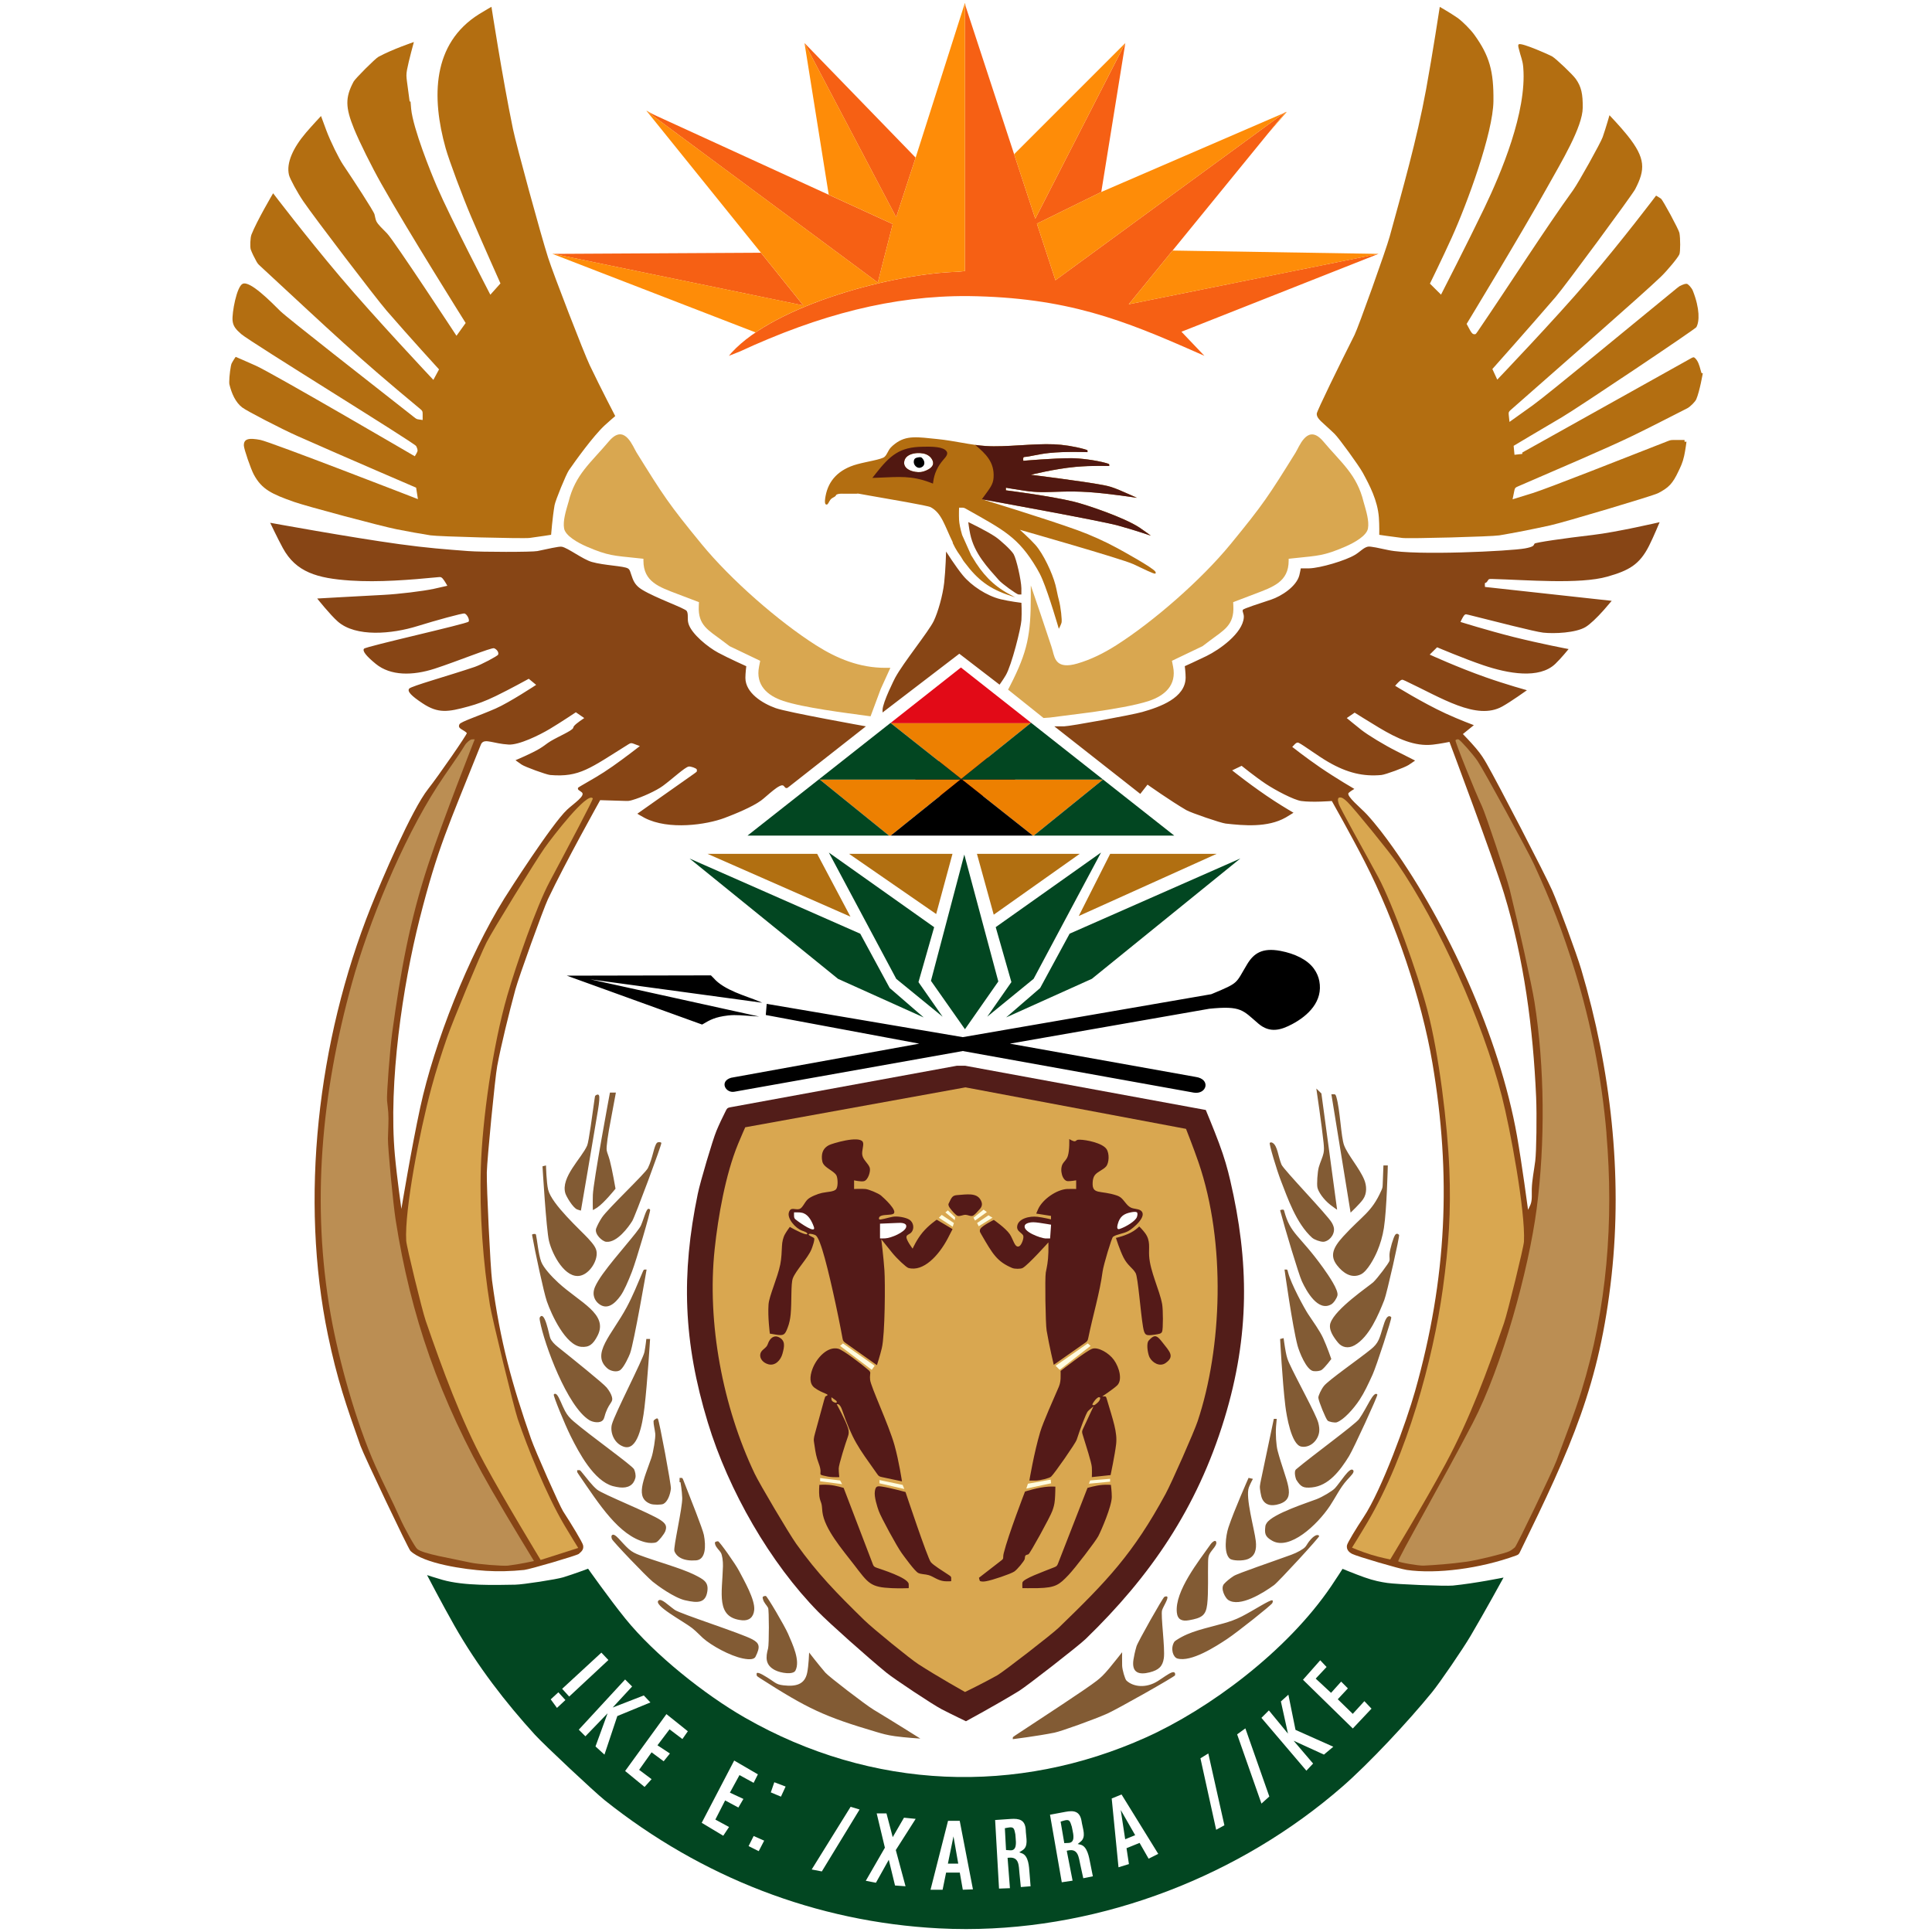
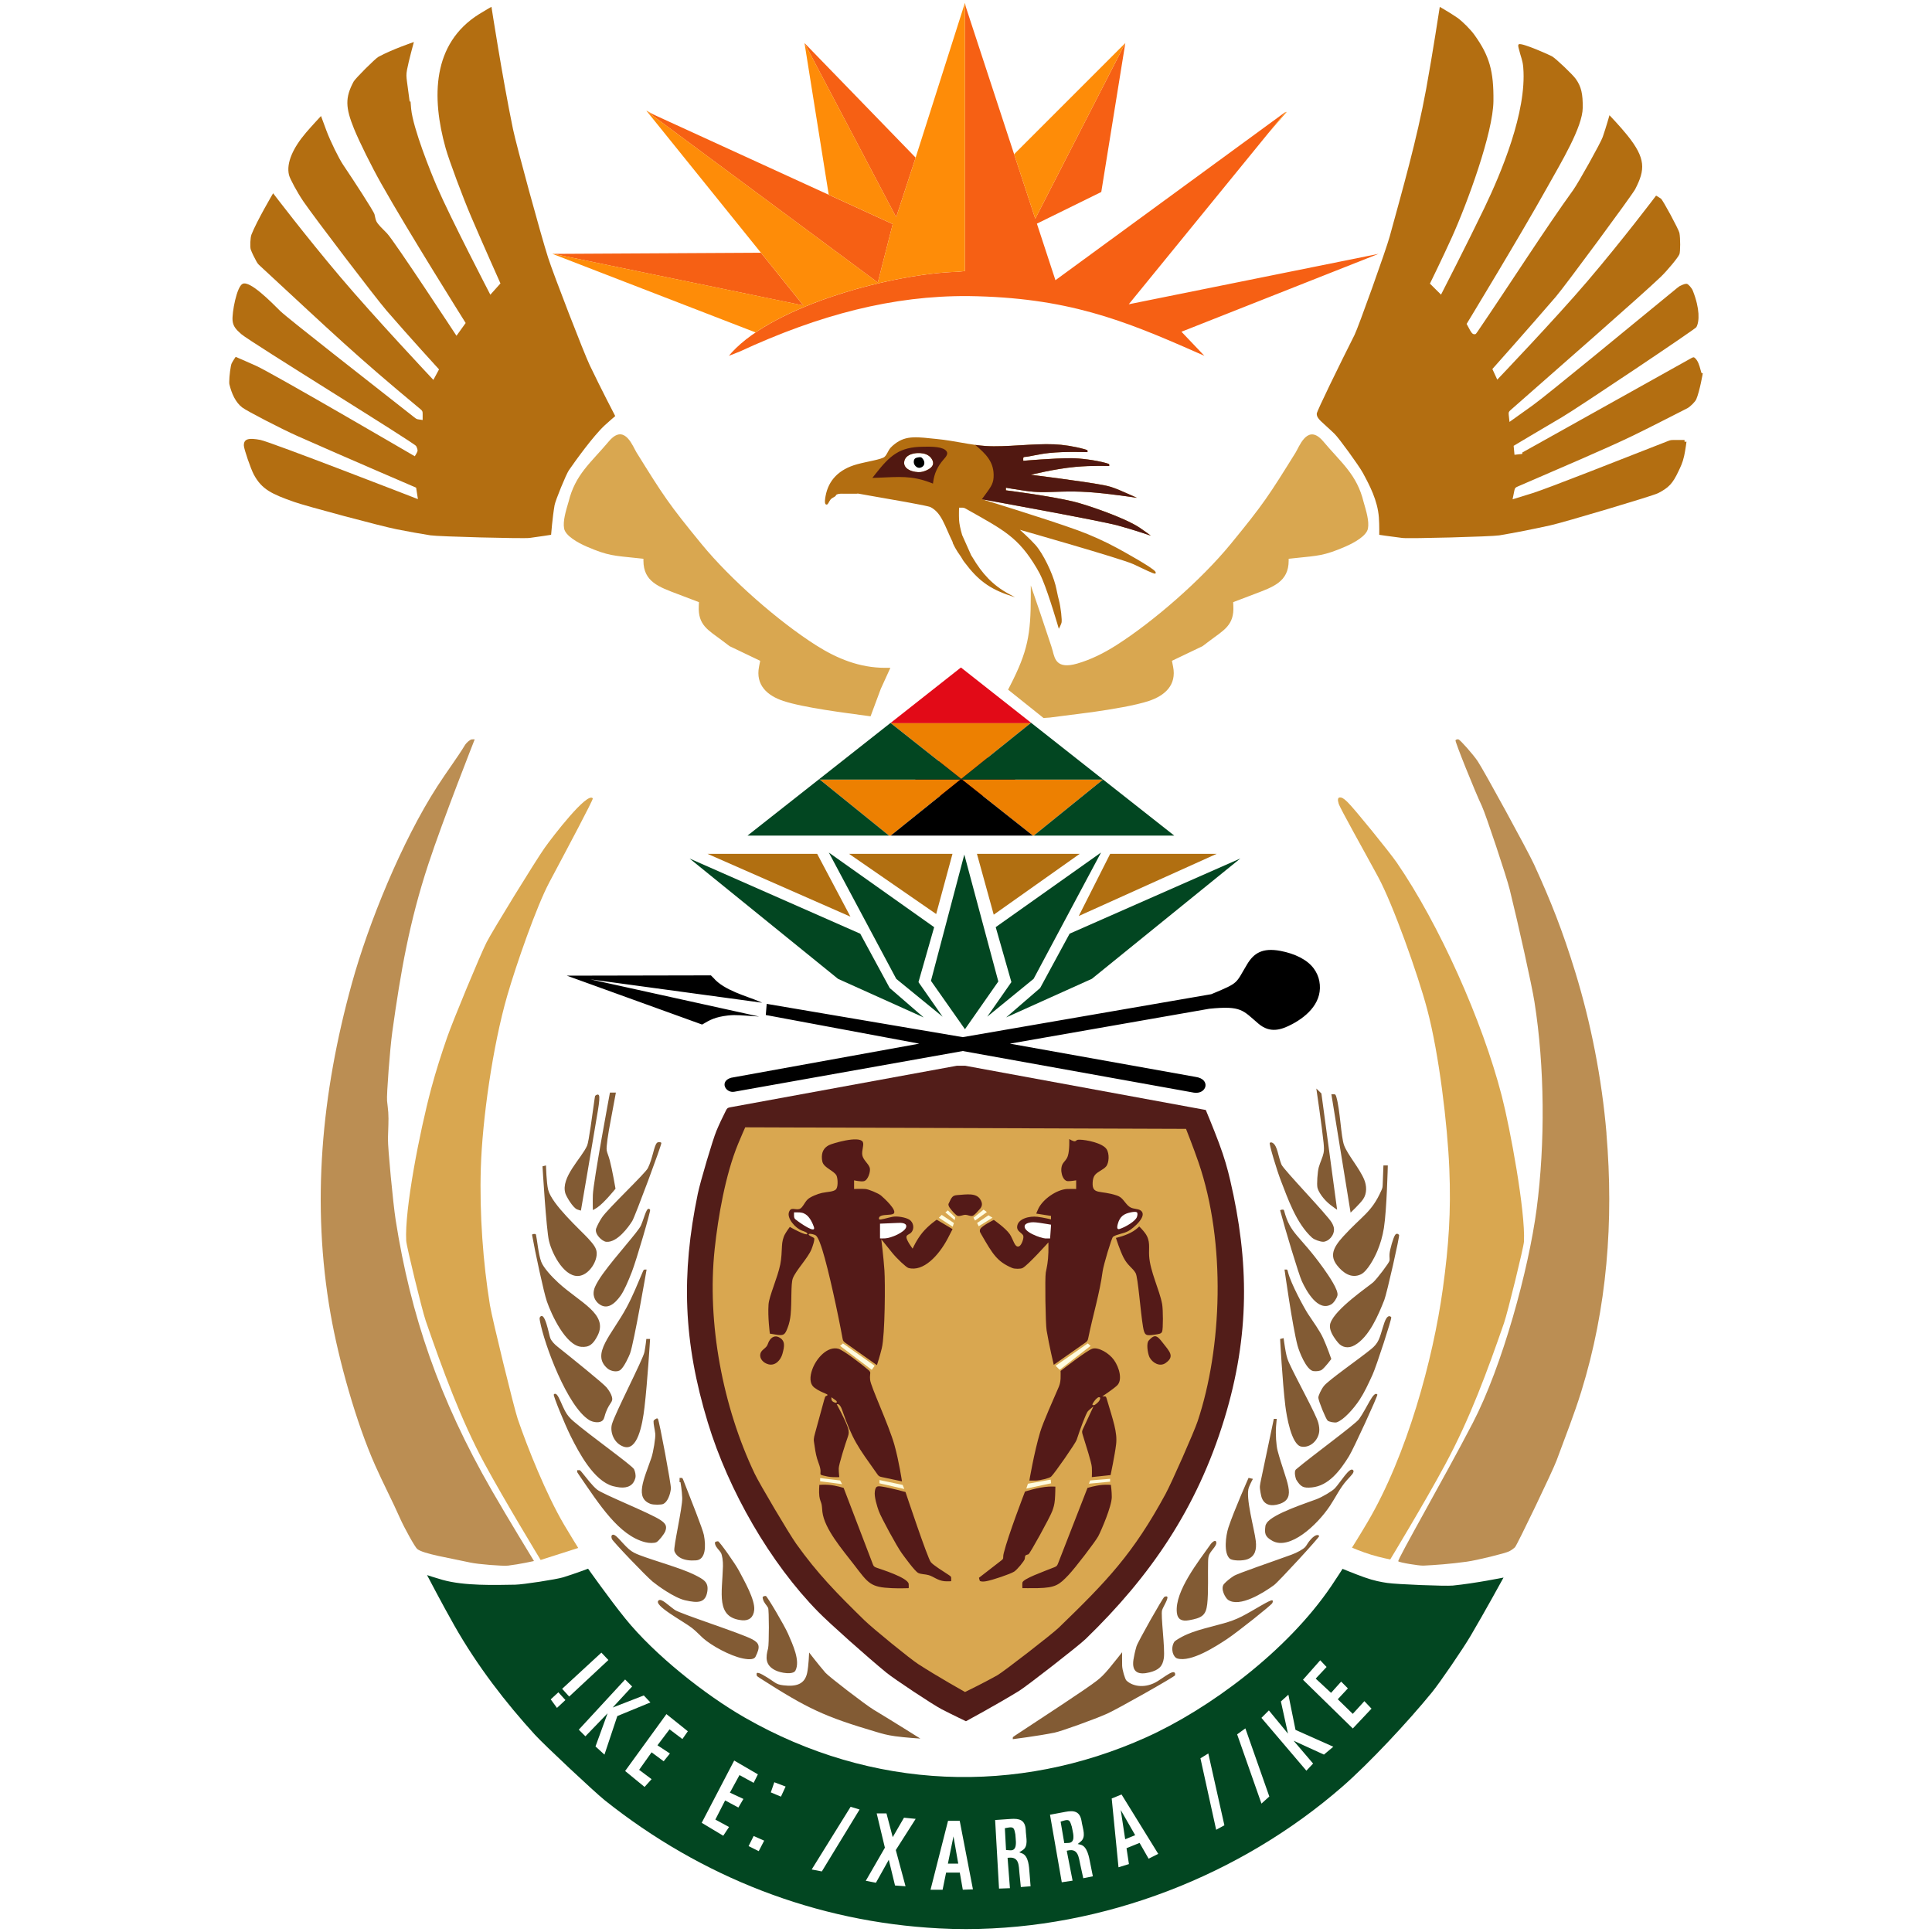
<svg xmlns="http://www.w3.org/2000/svg" id="Capa_1" data-name="Capa 1" viewBox="0 0 526 526">
  <defs>
    <style>      .cls-1 {        fill: #541a18;      }      .cls-1, .cls-2, .cls-3, .cls-4, .cls-5, .cls-6, .cls-7, .cls-8, .cls-9, .cls-10, .cls-11, .cls-12, .cls-13, .cls-14, .cls-15, .cls-16, .cls-17 {        fill-rule: evenodd;      }      .cls-2 {        fill: #b36e11;      }      .cls-3 {        fill: #e20a17;      }      .cls-18, .cls-6 {        fill: #fff;      }      .cls-4 {        fill: #511811;      }      .cls-5 {        fill: #b16f11;      }      .cls-7 {        fill: #bb8e53;      }      .cls-8 {        fill: #874515;      }      .cls-9 {        fill: #825b34;      }      .cls-10 {        fill: #d9a750;      }      .cls-11 {        fill: #fffcdf;      }      .cls-12 {        fill: #f66014;      }      .cls-13 {        fill: #521d19;      }      .cls-14 {        fill: #024621;      }      .cls-15 {        fill: #ed8001;      }      .cls-16 {        fill: #fe8c08;      }    </style>
  </defs>
  <rect class="cls-18" width="526" height="526" />
  <g>
    <path class="cls-17" d="M154.32,265.63l39.23-.08s.21,.21,.71,.71c2.88,3.39,9.1,4.96,12.3,6.33,.82,.35,.96,.41,.96,.41l-46.76-6.36,45.92,10.12s-.16,0-1-.07c-3.32-.22-5.37-.46-7.37-.23-.06,0-.12,.01-.18,.02-3.38,.41-4.77,1.14-6.88,2.41-.09,.03-.13,.04-.13,.04l-36.8-13.3h0Zm54.42,7.69l-.25,3.02,41.79,7.8s-51.13,9.27-51.24,9.29c-3.27,.99-1.48,4.25,.9,3.8h0l62.18-11.08,62.93,11.33h0c3.52,.53,4.67-3.67,.5-4.28l-50.6-9.06s53.94-9.45,54.28-9.5c8.83-.89,9.11,.43,13.4,4.07,3.14,2.66,6.16,1.72,9.19,.11,4.33-2.3,8.44-6.22,7.37-11.75-.22-1.13-.69-2.26-1.47-3.34-1.81-2.5-5.26-4.11-9.09-4.84-5.02-.95-7.31,.7-9.07,3.61-3.24,5.36-2.06,4.95-9.45,8.04-.33,.13-.35,.14-.35,.14l-67.64,11.69-53.37-9.06Z" />
    <polygon class="cls-5" points="222.48 232.47 192.64 232.47 231.54 249.57 222.48 232.47" />
    <polygon class="cls-5" points="259.32 232.47 231.17 232.47 254.88 248.85 259.32 232.47" />
    <polygon class="cls-5" points="293.95 232.47 265.98 232.47 270.55 249.03 293.95 232.47" />
    <polygon class="cls-5" points="331.23 232.47 302.25 232.47 293.7 249.39 331.23 232.47" />
    <path class="cls-3" d="M242.45,196.83l.09,.07h38.03l.15-.12-19.1-15.05-19.16,15.1h0Zm1.18,19.76l.09,.07h38.02l.15-.12-19.11-15.05-19.16,15.1Z" />
    <polygon class="cls-17" points="242.54 196.9 242.45 196.83 242.36 196.9 242.54 196.9" />
    <polygon class="cls-17" points="280.72 196.78 280.57 196.9 280.87 196.9 280.72 196.78" />
    <polygon class="cls-17" points="300.32 212.23 300.29 212.25 300.35 212.25 300.32 212.23" />
    <polygon class="cls-17" points="261.94 212.25 261.7 212.06 261.47 212.25 261.94 212.25" />
    <polygon class="cls-17" points="223.2 212.25 223.04 212.12 222.87 212.25 223.2 212.25" />
    <path class="cls-15" d="M281.44,227.5l18.85-15.25h-38.35l19.27,15.25h.23Zm-38.95,0l18.98-15.25h-38.27l18.85,15.25h.44Zm.05-30.6l19.16,15.16,18.87-15.16h-38.03Z" />
    <polygon class="cls-17" points="281.21 227.5 261.94 212.25 261.47 212.25 242.5 227.5 281.21 227.5" />
    <path class="cls-14" d="M242.05,227.5l-18.85-15.25h-.33l-19.36,15.25h38.54Zm58.24-15.25l-18.85,15.25h38.26l-19.36-15.25h-.06Zm0,0h-38.35l-.24-.19,18.87-15.16h.3l19.45,15.33-.03,.02h0Zm-38.59-.19l-.23,.19h-38.27l-.16-.13,19.31-15.22h.19l19.16,15.16Z" />
    <path class="cls-17" d="M248.81,125.41c-.25,1.15,.85,2.15,1.7,1.94,1.29-.32,1.42-1.5,.78-2.36-.41-.55-.61-.59-1.3-.47-.68,.11-1.05,.29-1.18,.9h0Zm11.03-3.33c-.25,1.15,.85,2.15,1.7,1.94,1.29-.32,1.42-1.5,.78-2.36-.41-.55-.61-.59-1.3-.47-.68,.11-1.05,.29-1.18,.9h0Z" />
-     <path class="cls-8" d="M366.66,195.5l2.15-1.48s3.82,2.41,6.65,4.1c5.01,2.99,9.67,5.17,14.65,4.61,1.88-.21,4.52-.74,4.52-.74,0,0,12.01,31.96,14.85,41.26,5.46,17.91,7.93,36.83,8.74,55.41,.22,4.94,.08,14.97-.24,17.44-.33,2.59-.87,5.13-.94,7.61-.04,1.38,.16,2.97-.35,4.25-.25,.62-.67,1.4-.67,1.4,0,0-1.65-12.41-3-20.07-4.82-27.29-19.19-57.98-33.79-78.57-2.1-2.96-4.48-6.13-7.09-8.98-1.54-1.69-5.75-5.06-4.96-5.87,.39-.4,1.55-1.08,1.55-1.08,0,0-4.81-2.78-9.35-5.88-3.88-2.66-7.56-5.56-7.56-5.56,0,0,.41-.46,.71-.75,.48-.46,.76-.51,1.07-.35,1.35,.66,5.01,3.45,8.03,5.2,5.21,3.02,9.62,4,14.46,3.55,1.11-.11,6.32-2.02,7.4-2.72,.85-.55,1.78-1.21,1.78-1.21,0,0-2.9-1.47-5.08-2.57-3.23-1.62-7.74-4.35-9.57-5.79-1.73-1.36-3.95-3.21-3.95-3.21h0Zm-207.6,0s-2.21,1.45-2.76,2.15c-.2,.26-.18,.41-.27,.58-.38,.77-4.1,2.34-6.11,3.55-1.1,.66-1.72,1.27-2.95,2.01-2.27,1.37-6.62,3.18-6.62,3.18,0,0,.86,.65,1.66,1.19,.96,.65,6.72,2.74,7.79,2.84,7.99,.67,10.78-1.8,21.26-8.34,.65-.4,.8-.42,1.52-.15l1.62,.62s-4.2,3.27-7.38,5.49c-3.52,2.47-5.78,3.65-8.72,5.38-.66,.39-.73,.45-.75,.57-.06,.56,.3,.52,1.05,1.14,1.11,.92-2.19,3.04-3.99,4.72-4.13,3.85-15.99,22.38-17.13,24.22-9.72,15.68-19.02,39.11-22.87,56.87-2.39,11-5.13,27.61-5.13,27.61,0,0-1.21-8.51-1.77-14.65-1.79-19.73,2.15-46.2,6.73-64.27,4.92-19.41,7.82-25.28,16.46-46.94,.28-.71,.33-.81,.46-.97,1.02-1.22,3.17,.16,7.3,.41,2.83,.17,8.39-2.56,11.22-4.25,2.92-1.74,7.1-4.54,7.1-4.54l2.28,1.57h0Zm-15.09-10.69l2,1.65s-7.27,4.8-11.07,6.46c-4.65,2.03-9.42,3.56-9.79,4.24-.68,1.25,1.07,1.43,1.99,2.41,.2,.21-7.75,11.7-10.52,15.21-4.55,5.76-12.68,24.84-15.59,32.13-14.65,36.71-19.37,79.71-11.7,116.61,2.49,11.97,4.98,19.15,8.86,30.13,.92,2.59,13.01,28.03,13.59,28.59,3.63,3.49,14.75,5.06,20.56,5.43,3.29,.21,6.8,.13,10.4-.24,1.54-.16,14.31-3.91,14.88-4.37,1.01-.82,1.34-1.38,1.18-2.32-.13-.78-3.2-5.82-5.43-9.25-.98-1.51-7.6-16.45-8.74-19.73-5.17-14.84-8.4-26.37-10.63-43.16-.44-3.35-1.51-25.42-1.42-29.39,.09-3.83,2.23-25.74,2.83-28.98,1.04-5.59,3.21-14.41,4.96-20.87,.93-3.41,7.59-21.88,8.86-24.57,4.65-9.84,14.21-26.94,14.21-26.94l6.95,.21c.76,.02,.93,0,1.67-.2,2.77-.78,6.73-2.62,8.47-3.91,2.63-1.94,5.93-5.04,7-5.25,.55-.11,2.13,.46,2.22,.8,.03,.13,.04,.28,.02,.42-.02,.19-.09,.26-.72,.7l-15.49,10.92s1.06,.66,2.01,1.15c6.51,3.37,16.81,1.86,21.74,0,2.87-1.08,7.51-2.98,9.92-4.73,1.54-1.11,5.25-4.92,6.16-4.02,.46,.45,.43,.66,.88,.61,.13-.01,.21-.07,.81-.54l20.71-16.26s-21.37-3.82-24.54-4.95c-3.66-1.3-8.28-4.18-8.27-8.27,0-1.23,.24-3.15,.24-3.15,0,0-4.86-2.18-7.68-3.7-2.73-1.47-7.14-5.01-8.03-7.8-.46-1.43,.05-2.57-.5-3.53-.41-.73-8.48-3.54-12.15-5.8-1.21-.75-2.03-1.57-2.6-3.07-.66-1.75-.65-2.35-1.26-2.72-1.15-.69-6.46-.8-9.85-1.77-2.44-.7-6.49-3.83-8.15-4.14-.8-.15-3.95,.64-6.65,1.18-1.41,.29-15.12,.29-18.85,0-6.17-.47-11.18-.84-18.8-1.89-13.38-1.84-35.1-5.81-35.1-5.81,0,0,1.99,4.21,3.44,6.87,3.58,6.59,9.37,8.26,18.42,8.86,7.68,.51,16.09-.17,24.07-.94,.35-.03,.61-.06,.99,.35,.54,.58,1.31,2.01,1.31,2.01,0,0-1.98,.46-3.67,.83-2.98,.64-9.6,1.44-13.7,1.65-6.68,.34-18.06,.99-18.06,.99,0,0,3.46,4.37,5.59,6.25,4.92,4.34,14.8,3.41,21.69,1.26,4.87-1.51,12.34-3.59,12.84-3.43,.72,.23,1.44,1.75,1.1,2.21-.45,.61-27.92,6.73-28.47,7.37-.51,.59,.53,1.95,3.19,4.13,4.03,3.29,10.03,3.26,16.07,1.3,6.03-1.96,15.45-5.82,16.15-5.55,.75,.29,1.34,1.11,1.1,1.73-.16,.4-4.66,2.77-6.38,3.35-7.25,2.45-17.28,5.22-17.84,5.91-.6,.75,.59,1.98,3.66,4.01,4.23,2.8,6.88,2.38,12.49,.84,2.41-.66,4.5-1.41,7.47-2.85,3.66-1.77,8.94-4.68,8.94-4.68h0Zm143.09,12.95l23.39,18.38,1.97-2.52s6.22,4.41,10.56,6.94c1.24,.72,9.4,3.52,10.71,3.66,4.84,.54,11.41,1.16,16.35-1.65,.96-.55,2.12-1.3,2.12-1.3,0,0-2.6-1.51-5.19-3.19-5.77-3.74-11.51-8.34-11.51-8.34l2.58-1.24s3.74,3.02,6.56,4.9c2.6,1.73,7.61,4.38,9.66,4.68,3.02,.43,8.34,0,8.34,0,0,0,5.27,9.33,8.96,16.54,8.42,16.45,15.49,37.46,18.43,54.82,5.16,30.54,3.98,58.5-4.73,89.32-2.34,8.27-9.05,26.84-14.06,34.38-1.85,2.79-4.39,6.91-4.49,7.63-.14,1.02,.41,1.77,1.42,2.29,1.29,.67,12.92,4.09,14.88,4.37,8.11,1.16,19.94-.36,29.68-3.9,.72-.26,.84-.37,1.17-1.06,13.94-28.52,21.66-45.52,24.91-75.28,2.97-27.18-.16-55.95-8.27-83.26-1.26-4.25-6.09-17.38-7.91-21.5-1.86-4.22-14.77-29.18-17.84-34.5-.74-1.28-1.43-2.46-2.95-4.25-1.4-1.66-3.52-3.83-3.52-3.83l2.98-2.42s-3.88-1.43-7.72-3.2c-6.32-2.92-13.71-7.52-13.71-7.52,0,0,.82-.95,1.31-1.34,.17-.14,.29-.21,.46-.27,.22-.08,.32-.05,1.01,.27,9.87,4.64,19.38,10.85,26.36,6.99,2.39-1.32,6.74-4.44,6.74-4.44,0,0-5.61-1.55-11.18-3.51-7.68-2.7-15.29-6.19-15.29-6.19l2.02-1.99s7.3,3.1,12.56,4.88c6.78,2.3,15.23,3.82,19.61-.36,1.52-1.44,3.63-4.04,3.63-4.04,0,0-7.54-1.42-14.97-3.28-7.29-1.84-14.47-4.1-14.47-4.1,0,0,.59-1.29,.96-1.75,.11-.14,.2-.2,.32-.27,.16-.09,.26-.09,1,.1,6.73,1.68,17.9,4.57,20.22,4.83,3.02,.34,8.94,.07,11.58-1.54,1.18-.72,3.06-2.48,5-4.68,.98-1.12,2.09-2.44,2.09-2.44l-34.5-3.78s-.08-.8,0-1.03c.05-.13,.15-.07,.29-.14,.17-.09,.4-.4,.54-.65,.19-.33,.3-.36,1.07-.35,9.32,.24,23.85,1.52,31.43-.64,5.86-1.67,8.74-3.25,11.34-8.39,1.2-2.38,2.88-6.43,2.88-6.43,0,0-11.75,2.73-18.23,3.48-7.77,.9-15.64,2.05-15.83,2.36-.12,.19-.17,.4-.37,.58-.38,.33-1.28,.54-2.23,.72-3.87,.73-29.85,2.01-37.14,.47-2.29-.48-4.98-1.12-5.67-.94-1.2,.29-2.07,1.39-3.5,2.24-2.54,1.53-9.36,3.57-12.43,3.66-1.08,.03-2.3,0-2.3,0,0,0-.2,1.15-.39,1.89-.8,3.05-4.86,5.67-7.68,6.62-3.11,1.04-7.53,2.43-7.7,2.79-.23,.48,.34,1.03,.26,2.08-.32,4.3-6.59,8.74-10.16,10.49-2.4,1.18-5.91,2.76-5.91,2.76,0,0,.24,1.9,.23,3.1-.03,5.56-7,8.01-11.81,9.38-2.8,.8-19.56,3.87-21.26,3.9-1.28,.02-2.61,0-2.61,0h0Zm-14.92-11.36s1.01-1.4,1.7-2.58c1.59-2.71,4.13-12.86,4.25-14.96,.13-2.17,0-4.74,0-4.74,0,0-3.29-.4-5.67-.98-3.83-.94-7.98-3.71-10.28-6.5-1.96-2.38-4.56-6.48-4.56-6.48,0,0-.13,5-.52,8.49-.39,3.49-1.68,7.98-2.83,10.4-1.38,2.88-8.29,11.34-10.52,15.48-.09,.17-3.36,6.59-3.43,8.74-.01,.33,0,.71,0,.71l20.9-16,10.95,8.42h0Zm5.95-24.55h0s-.4,.02-.79,0c-.53-.04-4.48-2.91-5.35-3.9-3.07-3.46-6.67-7.23-7.8-12.52-.31-1.43-.53-3.29-.53-3.29,0,0,4.8,2.27,7.38,4,1.32,.89,4.27,3.56,4.96,4.72,.77,1.31,2.07,7.1,2.12,9.29,.02,.8,0,1.7,0,1.7Z" />
    <path class="cls-7" d="M437.36,308.58c2.01,23.86,.21,47.52-6.85,70.29-1.91,6.16-4.19,11.9-6.73,18.78-1.06,2.86-10.79,23.14-11.34,23.63-.47,.42-.94,.76-1.54,1.07-1.04,.55-8.83,2.46-11.57,2.83-4.47,.62-8.59,.92-11.77,1.07-1.33,.05-6.68-.86-6.87-1.18-.29-.47,12.4-22.48,20.3-37.69,8.02-15.44,15.19-41.66,17.37-58.24,2.36-17.96,2.19-38.81-.59-56.36-.74-4.69-4.38-21.05-6.74-30.6-.84-3.44-6.55-20.55-7.56-22.68-2-4.23-7.41-17.72-7.2-17.96,.18-.21,.47-.31,.8-.24,.47,.1,3.99,4.09,5.22,5.91,1.68,2.49,13.7,24.49,15.36,28.12,4.65,10.17,7.75,18.01,11.22,29.3,4.24,13.79,7.24,28.94,8.51,43.95h0Zm-291.96,116.42s-4.01,.89-7.08,1.25c-1.45,.17-8.24-.38-10.26-.83-5.48-1.22-12.82-2.34-14.47-3.7-.6-.49-3.52-5.73-4.74-8.5-1.95-4.44-4.5-9.29-6.66-14.15-5.24-11.77-9.96-28.67-12.17-41.23-5.27-29.99-2.56-59.96,5.79-90.14,4.51-16.32,13.57-38.6,23.27-53.64,2.58-4,5.53-7.94,7.44-11.1,.47-.78,1.43-1.6,1.93-1.66,.36-.04,.79,0,.79,0,0,0-8.65,21.9-12.64,34.03-5.14,15.62-7.52,29.24-9.8,45.65-.62,4.46-1.58,17.05-1.42,18.73,.1,1.07,.26,2.07,.33,3.15,.15,2.15-.04,4.61-.09,7.13-.04,2.55,1.39,17.59,2.11,22.21,4.06,25.89,11.88,48.76,26.11,73.48,4.48,7.79,11.54,19.32,11.54,19.32h0Z" />
    <path class="cls-14" d="M116.27,428.83s4.05,7.78,7.42,13.72c6.31,11.12,14.07,21.11,21.97,29.77,2.46,2.7,16.28,15.66,19.02,17.84,26.26,20.91,57.5,33.11,90.91,34.85,2.46,.13,4.92,.19,7.38,.19h.15c37.28-.03,74.59-14.56,102.4-38.82,7.21-6.29,17.78-17.58,24.34-25.63,2.16-2.65,8.35-11.7,10.51-15.36,3.9-6.6,8.98-15.89,8.98-15.89,0,0-7.68,1.57-13.8,2.18-2.04,.2-15.17-.32-17.83-.71-1.71-.25-3.61-.59-6.28-1.54-2.46-.87-5.92-2.3-5.92-2.3,0,0-1.64,2.58-3.06,4.67-12.13,17.9-33.38,33.53-50.4,41.2-35.09,15.81-74.63,14.51-109.33-5.4-10.79-6.19-24.52-17.07-32.49-26.94-4.34-5.36-10.13-13.57-10.13-13.57,0,0-3.72,1.4-6.76,2.34-1.82,.57-10.99,1.98-13.07,2.01-5.54,.09-13.83,.36-19.77-1.3-1.93-.54-4.23-1.31-4.23-1.31h0Zm152.5-152.01l6.59-9.44-4.27-14.96,28.67-20.31-18.35,34.38-12.65,10.33h0Zm68.93-43.1l-46.49,20.48-8.02,14.79-9.26,8.01,23.34-10.51,40.43-32.77h0Zm-74.98,46.49l9.08-13-9.26-34.55-9.08,34.38,9.26,13.18h0Zm-6.06-3.38l-12.65-10.33-18.35-34.38,28.67,20.31-4.27,14.96,6.59,9.44h0Zm-68.93-43.1l40.43,32.77,23.33,10.51-9.26-8.01-8.02-14.79-46.49-20.48Z" />
    <path class="cls-9" d="M275.74,473.12v.38s6.68-.83,11.34-1.77c1.88-.38,10.95-3.65,14.41-5.2,2.77-1.24,18.35-10.05,18.43-10.42,.11-.55-.09-1.01-.8-.8-.9,.26-2.6,1.56-3.93,2.39-3.2,2.01-6.67,1.57-8.5-.15-.41-.39-1.14-2.91-1.18-4.05-.05-1.54,0-3.67,0-3.67,0,0-2.11,2.7-3.54,4.41-1.5,1.79-2.26,2.48-3.31,3.31-2.82,2.23-14.77,10-22.21,14.91-.64,.42-.71,.49-.71,.66h0Zm-68.99-16.33c13.25,8.48,17.62,10.54,31.93,14.77,1.49,.44,2.78,.83,5.02,1.14,2.73,.38,6.87,.64,6.87,.64,0,0-7.64-4.81-12.75-7.88-2.16-1.3-12.2-9.01-13.11-10.07-2.01-2.34-4.42-5.48-4.42-5.48,0,0-.12,3.6-.54,5.55-.66,3.09-2.95,3.79-6.46,3.38-2.37-.28-2.09-.87-5.64-2.87-.71-.4-1.44-.68-1.61-.44-.08,.12-.05,.35-.03,.53,.03,.24,.1,.31,.75,.72h0Zm112.94-9.75h0c.12-.2,.42-.4,.71-.59,3.71-2.4,7.63-3.03,12.76-4.49,1.7-.49,3.18-.98,4.96-1.89,3.24-1.66,7.68-4.6,8.27-4.37,.21,.08,.18,.38,0,.76-.29,.59-9.51,7.91-12.29,9.76-3.12,2.07-9.8,6.38-13.55,5.32-1.14-.33-1.97-2.62-.87-4.49h0Zm-117.43,4.49h0c-3.49-.7-8.58-3.5-10.87-5.55-.97-.87-1.78-1.79-2.95-2.72-2.33-1.84-10.84-6.29-9.1-7.56,.78-.56,2.53,1.3,4.37,2.6,1.57,1.11,18.05,6.35,21.15,8.04,1.9,1.03,2.21,1.99,.83,4.72-.32,.63-1.32,.9-3.43,.47h0Zm106.33,.33h0c.14-.92,.41-2.21,.83-3.64,.35-1.2,7.17-13.28,7.6-13.47,.35-.15,.68-.19,.79,0,.29,.55-1.09,2.63-1.42,3.62-.43,1.32,.86,10.45,.47,13.08-.32,2.22-1.36,3.22-3.86,3.86-2.87,.73-4.95,.15-4.41-3.45h0Zm-100.89-17.11h0c.15-.15,.48-.26,.8-.24,.35,.03,5.15,8.19,6.05,10.28,1.23,2.86,3.4,7.35,2.01,10.04-.61,1.18-3.94,.71-5.55-.12-2.69-1.38-2.57-3.48-1.89-5.94,.28-1.03,.28-10.51,0-11.03-.45-.84-1.12-1.28-1.42-2.43-.06-.22-.1-.47,0-.57h0Zm121.8-14.18c-3.06,4.35-9.69,12.63-9.1,18.43,.2,1.94,1.38,2.45,3.26,2.13,3.53-.61,4.66-1.31,5.01-4.37,.37-3.2,.15-8.3,.24-11.56,.02-.76,.05-1.42,.35-2.03,.61-1.25,2.38-2.6,1.77-3.54-.2-.32-.92,.06-1.54,.94h0Zm-134.8-.71c-.1,.1-.06,.35,0,.57,.28,.97,1.08,1.52,1.54,2.27,.39,.62,.62,2.29,.59,3.69-.19,7.39-2.03,14.04,5.2,14.74,1.89,.18,3.11-.8,3.31-2.79,.28-2.8-2.73-7.98-4.14-10.68-.96-1.85-5.33-8.02-5.69-8.03-.33-.02-.66,.09-.8,.23h0Zm138.58,11.34c-1.15,1.28,.36,3.88,1.07,4.37,3.15,2.17,9.65-1.92,12.52-4.02,1.17-.85,12.43-13.08,12.29-13.35-.32-.59-1.36-.31-2.72,1.42-.47,.59-.68,1.09-1.06,1.53-.54,.63-2.22,1.56-3.78,2.13-5.05,1.85-14.64,5.09-15.71,5.79-1.07,.69-2.04,1.5-2.6,2.13h0Zm-146.73,4.49c3.45,.79,5.55,.77,6.03-2.44,.36-2.48-.89-3.2-3.55-4.53-3.6-1.79-10.83-3.77-14.88-5.32-1.08-.41-2-.82-2.95-1.65-2.04-1.79-3.81-4.61-4.61-3.77-.18,.18-.15,.57,0,1.02,.21,.63,9.35,10.19,11.11,11.62,1.21,.99,5.81,4.38,8.86,5.08h0Zm154.56-33.05h0s-.71,1.28-1.1,2.32c-1,2.69,1.53,11.37,1.89,14.61,.26,2.35-.21,4.08-2.13,4.89-1.36,.57-4.25,.5-4.96-.12-1.7-1.48-1.11-6.22-.35-8.51,1.57-4.73,5.47-13.47,5.47-13.47l1.18,.27h0Zm-155.86,.91h-.23v-1.18h.53c.24,0,.29,.08,.57,.79,1.91,4.9,5.19,13.08,5.52,14.76,.58,3,.51,6.7-2.12,6.9-3.39,.26-5.29-.87-5.91-2.52-.35-.93,2.22-11.83,2.13-14.49-.07-2.06-.47-4.25-.47-4.25h0Zm159.26,11.89h0c.03-.21,.19-.52,.36-.78,1.65-2.56,11.43-5.65,13.59-6.5,1.64-.64,4.25-2.2,4.96-2.95,1.52-1.61,4.04-5.96,4.96-4.97,.52,.57-.52,1.47-1.65,2.72-1.87,2.06-3.09,4.69-4.61,6.97-3.58,5.39-11.03,12.19-15.71,9.57-2.08-1.16-2.14-2.04-1.89-4.06h0Zm-186.85-15.2h0c.23,0,.32,.07,.8,.66,1.32,1.6,2.75,3.55,4.11,4.66,1.57,1.28,14.52,6.43,17.25,8.28,1.45,.97,1.8,1.67,1.33,3-.28,.81-1.85,2.76-2.43,3.03-.61,.29-1.97,.29-3.08,0-7.16-1.84-12.46-10.25-18.02-18.34-.43-.63-.48-.72-.48-.89v-.38h.53Zm185.36,4.3c-.1,.87,.4,2.95,.43,3.02,.65,2.09,2.47,2.71,4.93,1.89,4.84-1.61,1.66-6.15-.55-14.53-.37-1.42-.57-4.46-.42-6.49,.08-.98,.19-2.14,.19-2.14h-.79l-3.53,16.79c-.16,.75-.18,.89-.25,1.45h0Zm-165.09-17.63c-.03,.86,.33,2.17,.47,3.4,.12,1.05-.53,5.07-1.06,6.61-2.06,5.94-4.56,10.92-.2,12.53,.77,.28,2.9,.28,3.47,0,1.12-.56,1.86-2.46,2.05-4.16,.11-.97-3.16-18.47-3.54-19-.1-.14-.27-.17-.57,0-.24,.14-.61,.4-.61,.61h0Zm174.97,13.09c-.8,.67-.01,2.81,0,2.83,1.25,2.01,1.95,2.36,4.28,2.13,4.51-.45,7.61-4.47,10.11-8.52,1.22-1.98,7.91-16.54,7.71-16.77-1.06-1.18-2.77,3.59-4.99,6.69-1.03,1.43-12.93,10.1-17.1,13.64h0Zm-184.18,4.96c2.28,.24,3.74-.62,4.25-2.52,.22-.8-.08-1.88-.35-2.44-.5-1.01-11.98-9.19-16.42-13-1-.86-1.71-1.63-2.36-2.84-.84-1.55-1.59-3.82-2.28-4.49-.29-.28-.65-.27-.79,0-.17,.34,2.97,8.06,4.61,11.34,2.29,4.59,6.31,12.14,11.46,13.59,.66,.18,1.41,.31,1.89,.36h0Zm8.27-40.41h0s-.7,11.62-1.53,18.67c-.58,4.86-1.94,11.98-5.71,10.63-2.69-.96-3.7-4.05-3.15-6.07,.8-2.94,8.46-17.64,8.86-19.69,.33-1.72,.51-3.55,.51-3.55h1.02Zm171.54,0l.94-.24s.3,2.28,.59,3.78c.28,1.47,.55,2.2,.95,3.07,1.9,4.19,7.32,13.92,7.91,16.22,.23,.9,.33,1.71,.24,2.44-.3,2.42-2.53,4.46-4.89,4.02-2.67-.5-3.99-8.31-4.33-11.11-.81-6.7-1.42-18.2-1.42-18.2h0Zm10.4,16.02h0c-.05-.54,.79-2.34,1.54-3.26,1.34-1.65,9.59-7.35,12.87-10.04,.84-.69,1.53-1.44,2.01-2.48,.82-1.78,1.34-4.76,2.13-5.91,.47-.68,.99-.67,1.3-.24,.2,.29-4.05,13.34-5.08,15.6-1.26,2.76-2.22,4.83-3.54,6.85-1.65,2.5-4.35,5.5-6.22,6.14-.53,.18-2.13-.12-2.49-.47-.51-.51-2.42-5.18-2.52-6.19h0Zm-211.95-21.93h0c1.36-1.99,2.5,4.87,2.84,5.67,.36,.87,1.14,1.67,2.01,2.36,3.6,2.87,12.49,10.02,13.35,11.11,.71,.89,1.21,1.75,1.42,2.52,.4,1.49-.54,1.31-1.65,4.22-.3,.78-.41,1.61-.71,2.01-.83,1.13-2.92,.65-3.78,.12-6-3.66-12.29-20.67-13.47-27.05-.07-.38-.13-.75,0-.95h0Zm203.26-12.99h-.52s2.16,15.47,3.54,20.67c.45,1.69,2.41,6.7,4.33,6.97,.82,.11,1.86-.03,2.29-.36,.93-.7,2.58-2.93,2.58-2.93,0,0-1.14-3.33-2.23-5.7-.93-2.02-2.76-4.53-4.14-6.62-.91-1.38-4.61-8.13-5.39-11.22-.18-.75-.23-.83-.47-.83h0Zm-174.19,0h-.53c-.24,0-.3,.08-.6,.78-1.37,3.2-2.59,6.3-4.31,9.5-4.01,7.47-9.84,12.71-5.2,16.66,.83,.7,2.61,1.13,3.54,.35,1-.82,2.32-3.71,2.6-4.49,1.07-2.96,4.49-22.8,4.49-22.8h0Zm186.19,14.49c-.63,1.81,.77,3.82,2.01,5.36,1.08,1.34,2.8,1.75,4.56,.75,4-2.27,6.5-8.34,8.08-12.33,.68-1.73,4.25-17.48,4.02-17.72-.36-.37-.73-.43-1.06,0-.48,.63-1.44,3.9-1.54,5.2-.06,.82,.08,1.27,0,1.82-.08,.57-3.39,4.94-4.47,5.91-1.21,1.08-10.26,7.18-11.59,11.02h0Zm-217.38-23.94c.8,4.56,3.21,15.75,4.02,18.08,1.28,3.7,5.14,12.02,9.36,12.4,2.13,.19,3.24-.64,4.47-3.07,2.96-5.88-4.86-9-10.75-14.42-1.78-1.64-4-4.05-4.61-5.67-.77-2.05-1.13-6.15-1.42-7.33-.03-.12-.07-.21-.26-.23-.27-.04-.84,.03-.8,.23h0Zm203.68-6.62h0c-.05-.2,.53-.27,.8-.24,.18,.02,.23,.11,.26,.24,1.72,6.52,4.1,6.49,10.63,15.59,1.58,2.21,4.23,6.08,3.9,7.52-.18,.8-1.01,2.03-1.65,2.41-3.64,2.14-6.78-3.57-8.03-6.26-.87-1.88-4.63-14.39-5.91-19.26h0Zm-186.55,20.8c-.94,2.23,.03,3.81,1.07,4.61,2.26,1.75,4.33-.03,5.91-2.24,.93-1.31,2.03-3.82,3.07-6.5,1.2-3.09,5.18-16.63,4.96-16.9-.92-1.13-1.41,1.73-2.48,4.25-.71,1.68-6.8,8.23-10.4,13.23-.9,1.25-1.72,2.59-2.13,3.55h0Zm215.85-33.08h0s-.27,11.96-1.06,17.01c-.37,2.34-1.01,4.43-1.78,6.26-.77,1.87-2.72,5.54-4.49,6.38-2.57,1.23-4.88-.39-6.5-2.48-1.94-2.51-1.19-4.68,1.65-7.8,5.27-5.78,7.73-6.51,10.41-12.53,.31-.7,.35-.86,.38-1.63l.2-5.22h1.18Zm-230.14,.24l.95-.24s.12,4.72,.59,6.62c.98,3.97,8.87,11.04,10.87,13.23,1.44,1.57,2.22,2.59,2.33,3.76,.24,2.43-1.91,5.83-4.42,6.4-4.06,.92-7.6-5.53-8.55-9.45-.75-3.09-1.77-20.32-1.77-20.32h0Zm209.58,19.49h0c-4.42-3.97-6.76-11.02-8.51-15.48-1.21-3.1-3.3-10.16-3.07-10.39,.18-.18,.48-.19,.79,0,1.33,.8,1.46,3.6,2.4,5.9,.57,1.39,12.52,13.73,13.71,15.83,.32,.56,.55,1.12,.59,1.65,.12,1.87-1.55,3.53-2.95,3.54-.82,0-2.39-.56-2.95-1.06h0Zm-194.94-2.64h0c.29-.77,.86-1.89,1.54-2.91,1.6-2.42,11.79-11.98,12.52-13.47,1.31-2.67,1.64-6.01,2.45-6.85,.27-.29,1.01-.29,1.21,0,.2,.27-7.15,20.02-7.92,21.26-1.01,1.64-4.14,5.95-7.09,5.67-1.07-.1-3.32-2.11-2.72-3.7h0Zm-4.17-4.8h0s-.58-.12-1.05-.32c-1.18-.5-2.93-3.51-3.19-4.36-1.36-4.38,4.49-9.65,5.93-13.04,.46-1.08,1.41-8.41,2.01-12.62,.11-.76,.13-.85,.2-.93,.05-.06,.13-.11,.19-.15,.39-.24,.64-.21,.79,0,.26,.38,.09,2.02-.24,4.02-1.47,8.93-4.65,27.4-4.65,27.4h0Zm204.99-31.66h-.68l5.23,32.22s2.54-2.4,3.39-3.63c1.13-1.62,.99-3.75,.31-5.37-1.3-3.13-4.5-6.74-5.47-9.34-.85-2.28-1.06-9.57-2.12-13.2-.05-.16-.1-.32-.19-.47-.12-.19-.17-.21-.47-.21h0Zm-195.48-.47h0s-.72,3.98-1.32,7.09c-.85,4.36-1.34,7.74-1.18,8.65,.13,.73,.44,1.27,.83,2.69,.67,2.5,1.57,7.74,1.57,7.74,0,0-3.09,3.87-4.99,5.14-.59,.4-1.18,.68-1.18,.68,0,0-.06-2,0-4.11,.1-3.51,4.65-27.88,4.65-27.88h1.64Zm196.36,31.9l-4.28-31.66-1.38-1.34s1.52,10.27,1.97,14.72c.12,1.24,.17,2.02,0,2.84-.23,1.16-.88,2.4-1.3,3.86-.36,1.27-.58,4.68-.36,5.59,.25,1.03,1.46,3.04,3.54,4.68,.79,.62,1.8,1.3,1.8,1.3h0Z" />
    <path class="cls-10" d="M286.69,177.51c-.24-.82-.45-1.53-.45-1.53l-2.9-8.69-2.7-7.91v2.9c0,10.44-.84,15.06-5.59,24.33-.51,.99-.59,1.15-.59,1.15l9.65,7.72,1.72-.12,11.6-1.49c5.48-.79,11.73-1.82,15.38-3.04,4.29-1.44,7.59-4.28,6.57-9.35-.2-1-.31-1.57-.31-1.57l8.34-3.99s.59-.44,1.94-1.47c3.83-2.9,6.7-4.18,6.44-9.48-.03-.58-.05-1.03-.05-1.03,0,0,4.67-1.78,5.84-2.22,4.95-1.89,9.27-3.29,9.27-9.07,0-.29,0-.52,0-.52,0,0,.75-.08,1.79-.19,6.21-.66,7.8-.6,13.59-3.1,2.53-1.09,5.86-2.97,6.21-4.97,.36-2.03-.46-4.68-1.19-7.21-1.82-7.48-6.06-10.63-11.01-16.52-.3-.36-.59-.66-.86-.88-3.67-3.25-5.68,2.4-6.63,3.93-7.34,11.81-8.74,14.01-17.71,24.95-8.01,9.77-20.99,21.08-31.14,27.54-3.4,2.16-6.91,3.91-10.65,4.99-5.6,1.61-6.05-1.39-6.57-3.14h0Zm-131.9-40.87c1.82-7.48,6.06-10.63,11.01-16.52,.3-.36,.59-.65,.86-.88,3.67-3.25,5.68,2.4,6.63,3.93,7.34,11.81,8.75,14.02,17.71,24.95,8.01,9.77,20.99,21.08,31.14,27.54,5.79,3.68,11.9,6.16,18.88,6.16h1.39l-2.61,5.73-2.78,7.47s-.4-.05-1.04-.14c-5.71-.78-17.23-2.21-22.74-4.05-4.29-1.43-7.59-4.28-6.58-9.35,.2-1,.31-1.57,.31-1.57l-8.34-3.99s-.59-.44-1.94-1.47c-3.83-2.9-6.7-4.18-6.44-9.48,.03-.58,.05-1.03,.05-1.03,0,0-4.67-1.78-5.84-2.22-4.95-1.89-9.28-3.29-9.28-9.07v-.52s-.75-.08-1.79-.19c-6.21-.66-7.8-.6-13.6-3.1-2.53-1.09-5.86-2.98-6.21-4.97-.36-2.03,.46-4.68,1.2-7.21h0Z" />
    <path class="cls-12" d="M282.3,60.89l17.53-8.62,6.55-40.56-24.52,47.84L262.7,1.11V73.8s-.17,.02-1.88,.2c-17.15,.43-49.59,8.85-61.62,21.99-.59,.7-.76,.89-.76,.89,0,0,.31-.12,2.96-1.17,21.76-10.07,41.71-15.25,62.22-15.1,26.84,.36,42.2,6.5,62.48,15.47,1.34,.59,1.8,.79,1.8,.79l-6.24-6.55,53.66-21.21-68.01,13.73,42.74-52.41-62.7,45.86-5.05-15.4h0ZM219.03,11.72l30.26,31.2-5.3,16.22-24.96-47.42h0Zm-42.74,18.72l66.76,30.57-4.06,15.91-62.7-46.48h0Zm-25.58,38.68l56.46-.31,11.54,14.35-68.01-14.04Z" />
    <polygon class="cls-16" points="349.88 30.64 345.18 36.4 350.36 30.43 349.88 30.64" />
-     <polygon class="cls-16" points="319.24 68.21 307.31 82.84 375.32 69.12 319.24 68.21" />
    <path class="cls-16" d="M207.17,68.8l11.54,14.35-68.01-14.04,56.46-.31h0Zm-1.46,21.7c14.72-9.97,40.48-16.15,55.11-16.51,1.71-.18,1.88-.2,1.88-.2V1.11l.33,1-.33-1.31-13.41,42.11-5.3,16.22-24.96-47.42,6.6,41.31,17.42,7.98-4.06,15.91-62.7-46.48,2.1,.96-2.42-1.27,31.19,38.68-56.77,.31,55.31,21.39Z" />
    <polygon class="cls-16" points="276.1 41.99 281.86 59.55 306.37 11.72 276.1 41.99" />
-     <polygon class="cls-16" points="299.82 52.27 282.3 60.89 287.35 76.29 349.6 30.76 299.82 52.27" />
    <path class="cls-13" d="M328.28,302.2l-65.53-12.05h-2.21l-61.69,11.31c-.75,.14-.87,.23-1.22,.91-.92,1.81-1.79,3.64-2.57,5.5-1.01,2.42-4.4,13.83-5.08,17.13-4.56,22.01-3.96,40.31,2.72,62.26,5.66,18.62,17.03,38.33,30.12,51.63,3.08,3.13,13.23,12.18,18.48,16.48,2.16,1.77,12.74,8.78,15.07,9.98,2.99,1.54,6.62,3.27,6.62,3.27,0,0,8.29-4.48,14.41-8.23,2.15-1.32,16.3-12.34,18.19-14.18,17.52-16.98,30.29-35.46,37.76-59.95,6.97-22.84,6.72-42.88,1.58-64.93-.72-3.07-1.53-6.05-3.07-10.16-1.43-3.83-3.58-8.98-3.58-8.98h0Z" />
    <path class="cls-6" d="M354.75,457.32l4.69-5.3,1.73,1.83-2.96,3.16,4.18,3.88,2.75-3.06,1.83,1.84-2.75,2.96,4.08,3.98,3.16-3.46,1.94,2.04-5.09,5.4-13.55-13.25h0Zm-11.31,10.39l12.23,14.37,1.83-1.94-5.3-6.21,8.25,3.77,2.55-2.14-10.29-4.59-1.94-9.58-2.04,1.84,1.93,8.76-5.2-6.32-2.04,2.04h0Zm-6.62,4.48l2.24-1.63,6.52,18.55-2.14,1.93-6.62-18.85h0Zm-5.71,25.98l-4.28-19.46,2.14-1.32,4.38,19.56-2.24,1.22h0Zm-22.05,1.47l-2.72,1.11-1.21-7.97,3.93,6.86h0Zm-2.35,3.54l3.55-1.44,2.46,4.3,2.62-1.31-9.99-16.17-2.68,1.09,1.85,18.73,2.84-.87-.66-4.34h0Zm-16.95-1.37l-1-5.86s.33-.1,.74-.23c1.58-.48,1.76-.1,2.2,1.29,.06,.17,.1,.29,.1,.29,0,0,.08,.38,.2,.97,.24,1.16,.76,3.38-1.06,3.48-.31,.02-1.17,.05-1.17,.05h0Zm-.68,10.65l2.94-.44-1.59-8.14s.12-.03,.38-.08c2.75-.58,2.87,1.86,3.31,3.86,.33,1.51,.81,3.7,.81,3.7l2.61-.52s-.49-2.49-.72-3.6c-.31-1.55-.76-4.58-2.66-5.02-.29-.07-.75-.18-.75-.18,0,0,.26-.21,.53-.42,.15-.13,.29-.24,.41-.35,1.33-1.2,.49-3.3,.22-4.84-.05-.3-.1-.54-.12-.69-.47-2.65-2.09-2.89-4.41-2.45-1.25,.23-4.17,.78-4.17,.78l3.21,18.41h0Zm-15.18-8.78l-.32-5.94s.34-.07,.76-.14c1.62-.3,1.75,.1,2.04,1.54,.04,.18,.06,.3,.06,.3,0,0,.03,.39,.08,.99,.1,1.18,.36,3.45-1.46,3.33-.31-.02-1.17-.08-1.17-.08h0Zm-1.91,10.5l2.97-.11-.64-8.27s.13-.01,.39-.03c2.8-.26,2.64,2.18,2.84,4.22,.15,1.54,.38,3.77,.38,3.77l2.65-.21s-.2-2.53-.29-3.67c-.13-1.57-.22-4.63-2.06-5.3-.28-.1-.73-.27-.73-.27,0,0,.28-.17,.57-.36,.17-.11,.32-.21,.45-.3,1.46-1.04,.87-3.23,.78-4.78-.02-.3-.03-.55-.04-.71-.16-2.68-1.74-3.11-4.1-2.94-1.26,.09-4.23,.29-4.23,.29l1.06,18.66h0Zm-11.1-6.79h-2.82l1.52-7.42,1.3,7.42h0Zm-3.32,2.44h3.74l.82,4.66,2.76-.1-3.6-18.66h-3.18l-4.77,18.77h3.29l.95-4.66h0Zm-18.87-16.12h2.65l1.7,6.47,3.07-5.3,3.18,.32-5.41,8.49,2.65,9.86-2.86-.21-1.7-7-3.5,6.25-2.76-.53,5.2-9.01-2.23-9.33h0Zm-17.71,15.27l10.6-17.07,2.44,.74-10.28,16.86-2.76-.53h0Zm-15.8-9.12l-1.38,2.75,2.76,1.38,1.48-2.86-2.86-1.27h0Zm5.62-14.63l-.95,2.76,2.76,1.16,1.27-2.75-3.08-1.17h0Zm-19.77,11.05l8.85-16.96,6.45,3.76-1.16,2.31-3.85-2.11-2.61,4.78,3.68,1.71-1.37,2.34-3.61-1.93-2.66,5.21,3.73,2.02-1.58,2.38-5.88-3.53h0Zm-20.84-14.12l11.24-15.48,5.83,4.67-1.48,2.12-3.5-2.65-3.29,4.35,3.39,2.23-1.7,2.12-3.29-2.44-3.39,4.77,3.39,2.54-1.91,2.12-5.3-4.35h0Zm-12.62-11.24l1.8,1.8,6.04-6.26-3.29,9.02,2.44,2.23,3.5-10.5,9.01-3.71-1.8-1.9-8.48,3.29,5.3-5.73-1.91-1.91-12.62,13.68h0Zm-3.64-8.07l-1.92-2.11-2.08,1.92,1.7,2.33,2.3-2.14h0Zm-.89-3.06l10.68-9.85,1.91,2.01-10.67,9.95-1.91-2.1Z" />
    <path class="cls-10" d="M157.42,421.43s-2.13-3.4-3.83-6.29c-4.9-8.33-9.98-21.03-12.64-28.83-1.02-3-6.98-27.39-7.56-30.96-1.86-11.47-2.87-24.77-2.48-37.45,.4-12.91,3.18-32.99,7.21-46.9,2.42-8.35,7.93-24.21,11.46-30.83,4.99-9.37,12-22.55,11.81-22.8-1.45-1.96-11.04,10.54-13.11,13.47-2.53,3.58-14.23,22.6-15.83,25.76-1.66,3.26-9.16,21.32-10.71,25.81-1.56,4.51-3.01,9-4.31,13.83-3.23,12.04-7.31,33.19-6.84,41.57,.09,1.56,4.32,18.91,5.32,21.81,4.53,13.14,9.62,27.04,15.95,38.75,5.43,10.05,15.33,26.34,15.33,26.34l10.24-3.27Z" />
    <path class="cls-10" d="M378.5,424.57s9.31-15.34,15.03-25.97c6.71-12.47,11.37-25.2,15.95-38.4,.99-2.87,5.36-20.66,5.43-22.16,.42-8.23-3.76-30.82-6.03-39.62-5.3-20.56-17.09-46.82-28.59-63.56-2-2.91-11.59-14.71-13.35-16.42-.62-.6-1.23-1.17-1.8-1.3-1.03-.23-.99,.63-.68,1.65,.4,1.34,6.92,12.87,10.75,19.97,4.03,7.45,10.8,26.43,13.35,36.03,3.25,12.24,5.53,31.46,6.03,43.45,.48,11.65-.16,20.95-1.77,32.63-2.66,19.29-9.77,45.28-20.44,63.44-1.87,3.19-4.29,7.05-4.29,7.05,0,0,2.58,1.12,5.24,1.93,2.55,.78,5.17,1.28,5.17,1.28h0Z" />
-     <path class="cls-10" d="M202.89,306.92s-1.08,2.42-1.93,4.49c-3.46,8.39-5.45,19.86-6.38,28.59-2.17,20.25,2.25,43.09,10.87,61.19,1.34,2.82,9.4,16.42,11.34,19.14,5.78,8.1,11.06,13.49,18.55,20.8,2.26,2.21,12.47,10.53,14.65,11.93,5.34,3.45,12.74,7.6,12.74,7.6,0,0,4.88-2.36,8.76-4.53,1.66-.93,14.92-11.2,16.78-13,13.22-12.79,20.24-20.14,29.06-36.39,1.66-3.05,7.79-16.94,8.74-19.81,6.64-19.91,7.76-48.54,.24-70.45-1.32-3.86-3.41-9.14-3.41-9.14l-60.05-11.3-59.95,10.87Z" />
+     <path class="cls-10" d="M202.89,306.92s-1.08,2.42-1.93,4.49c-3.46,8.39-5.45,19.86-6.38,28.59-2.17,20.25,2.25,43.09,10.87,61.19,1.34,2.82,9.4,16.42,11.34,19.14,5.78,8.1,11.06,13.49,18.55,20.8,2.26,2.21,12.47,10.53,14.65,11.93,5.34,3.45,12.74,7.6,12.74,7.6,0,0,4.88-2.36,8.76-4.53,1.66-.93,14.92-11.2,16.78-13,13.22-12.79,20.24-20.14,29.06-36.39,1.66-3.05,7.79-16.94,8.74-19.81,6.64-19.91,7.76-48.54,.24-70.45-1.32-3.86-3.41-9.14-3.41-9.14Z" />
    <path class="cls-1" d="M267.33,430.57c.38,.05,.75-.01,1.14-.07,1.68-.28,6.65-1.97,7.65-2.62,.79-.5,2.79-2.92,2.88-3.47,.05-.34,.04-.69,.18-.88,.15-.21,.49-.24,.82-.36,.4-.14,5.94-10.21,6.5-11.81,.33-.95,.57-1.61,.7-3.09,.12-1.39,.13-3.52,.13-3.52,0,0-.91-.06-1.89,0-2.88,.17-6.38,1.35-6.38,1.35,0,0-4.57,11.84-5.77,16.7-.09,.38-.17,.72-.16,1.09,.02,.5-.05,.61-.66,1.07l-5.94,4.6,.16,.63c.07,.28,.14,.32,.65,.38h0Zm-8.36-.07v-.84c0-.38-.07-.47-.71-.89-1.66-1.1-4.16-2.63-4.84-3.47-.91-1.13-6.89-19.09-6.89-19.09,0,0-4.12-1.14-6.37-1.47-1.39-.21-1.77-.11-1.98,1.32-.22,1.45,.65,4.15,1.06,5.3,.61,1.72,4.96,9.71,6.26,11.49,.57,.78,3.56,4.95,4.5,5.4,.77,.38,1.88,.31,2.84,.59,1.33,.39,2.46,1.47,4.25,1.65,.86,.09,1.9,0,1.9,0h0Zm37.1-25.4h0s2.14-.67,4.11-.83c1.16-.09,2.27,0,2.27,0,0,0,.25,1.87,.24,3.31-.02,2.54-2.85,9.07-3.66,10.63-.76,1.45-6.35,8.75-8.15,10.63-2.47,2.58-3.43,3.44-8.34,3.54-1.8,.04-4.18,0-4.18,0,0,0-.07-.97,0-1.5,.14-1.04,5.65-2.96,8.62-4.16,.71-.28,.82-.4,1.1-1.11l8-20.52h0Zm-58.49,20.64h0c.28,.71,.39,.83,1.1,1.09,1.07,.39,8.54,2.68,8.72,4.43,.04,.39,0,1.13,0,1.13,0,0-2.57,.09-4.57,0-5.9-.26-6.38-1.26-10.31-6.38-3.11-4.05-8.08-9.75-8.62-14.41-.09-.74-.08-1.49-.24-2.13-.16-.63-.47-1.15-.59-2.12-.15-1.2,0-3.08,0-3.08,0,0,1.3-.12,2.65,0,1.94,.17,3.97,.83,3.97,.83l7.9,20.64h0Zm60.29-43.18c-.38,.04-.55,0-.38-.4,.11-.27,.73-1.13,1.07-1.4,.39-.31,.45-.35,.56-.36,.34-.04,.6,.08,.25,.8-.17,.35-.5,.68-.83,.94-.44,.35-.51,.4-.68,.42h0Zm-70.07-.98c.04,.36-.07,.42-.58,.25-.4-.13-.78-.38-.85-.85-.03-.25,0-.57,0-.57l.95,.69c.43,.31,.47,.36,.49,.47h0Zm69.91,1.32l-2.84,6.09c-.32,.69-.33,.85-.11,1.59,.9,2.94,2.42,7.58,2.5,8.89,.07,1.27,0,2.68,0,2.68l5.11-.55s1.17-5.56,1.5-8.38c.39-3.29-.86-6.6-2.51-12.23-.22-.73-.27-.81-.58-.81h-.68s2.88-1.91,4-2.94c1.58-1.45,.67-4.89-.82-6.98-1.37-1.93-4.29-3.57-5.87-3.07-1.53,.49-8.66,6.06-8.66,6.06,0,0,.05,1.22,0,2.11-.07,1.18-.31,1.81-.59,2.46-1.29,3.01-4.15,9.34-4.96,12.05-1.67,5.59-2.95,13.23-2.95,13.23,0,0,.93,0,1.7,0,1.21-.01,3.76-.66,4.21-1.06,.94-.86,6.67-9.11,6.97-10.04,.87-2.72,2.57-7.29,3.07-7.8,.66-.66,1.52-1.3,1.52-1.3h0Zm-73.29-1.9l-2.55,9.32c-.2,.74-.23,.88-.29,1.39-.05,.38,.01,.75,.07,1.13,.21,1.41,.41,2.98,.83,4.35,.34,1.12,1.05,2.55,.9,3.76-.06,.52,.01,.6,.76,.78,.88,.21,1.54,.38,2.67,.43,.75,.03,1.7,0,1.7,0,0,0-.16-1.21-.16-2.36,0-1.04,1.85-6.9,2.52-8.74,.26-.71,.28-1.41,0-2.29-.68-2.13-3.07-6.46-3.07-6.46,0,0,.2-.03,.38,0,.4,.06,.81,.75,1.04,1.42,2.96,8.46,4.21,9.98,9.58,17.55,.44,.62,.57,.71,1.32,.87l5.45,1.16s-.8-5.43-2.05-9.9c-1.55-5.52-6.42-15.82-6.62-17.72-.05-.5-.07-.99,0-1.47,.1-.66,.04-.79-.54-1.29-1.73-1.48-6.8-5.4-8.17-5.74-2.88-.71-5.89,2.51-7.01,5.56-.74,2.01-.83,4.02,.59,5.08,2.28,1.69,4.49,1.71,3.11,2.27-.21,.08-.25,.17-.45,.91h0Zm88.12-15.71c-.44,1.25,.08,3.58,.44,4.26,.76,1.45,2.74,2.68,4.37,1.54,2.58-1.82,1.07-3.13-.94-5.71-1.27-1.64-1.93-2.08-3.13-.95-.27,.26-.64,.6-.73,.87h0Zm-105.54,3.36c-.25,1.24,.79,2.42,2.2,2.79,1.91,.5,3.36-1.18,3.82-2.84,.56-2.02,.89-3.67-1.07-4.58-.87-.41-1.88-.11-2.57,1.13-.25,.44-.34,.93-.61,1.32-.59,.82-1.56,1.14-1.77,2.17h0Zm96.81-31.62h0s2.84-.61,4.79-1.86c.88-.57,1.57-1.26,1.57-1.26,0,0,.99,.98,1.62,1.85,1.5,2.09,.93,3.9,1.07,6.14,.25,4.26,2.84,9.31,3.54,13.14,.28,1.56,.28,6.81,0,7.49-.24,.59-.72,.66-2.17,.86-2.23,.32-2.63,.24-3.03-2.12-.69-4.08-1.36-13.47-2.01-14.65-.77-1.41-2.19-2.03-3.31-4.26-1-1.98-2.07-5.34-2.07-5.34h0Zm-45.54-9.35c-.2,.42,.21,1.04,.36,1.23,.59,.8,1.64,2.01,2.16,2.13,.66,.15,1.38-.32,2.09-.3,.63,.02,1.26,.43,1.85,.3,.55-.12,1.4-1.18,2.05-1.89,.65-.72,.79-1.52,.12-2.6-1.14-1.83-3.69-1.37-6.27-1.18-1.31,.1-1.51,.51-2.36,2.32h0Zm34.73-6.33h0s-1.47,.26-2.29,.23c-1.44-.04-2.31-3.06-1.38-4.72,.37-.66,1.03-1.05,1.38-2.11,.53-1.58,.4-4.64,.4-4.64,0,0,1.03,.67,1.53,.61,.24-.03,.36-.23,.57-.33,.21-.1,.5-.11,.78-.1,1.73,.02,6.15,.89,7.27,2.56,.83,1.23,.7,3.77-.12,4.73-.78,.92-2.35,1.41-3.07,2.36-.43,.57-.55,1.31-.59,2.01-.17,3.44,2.07,2,6.61,3.54,.35,.12,.66,.27,.95,.48,1.01,.73,1.66,2.24,2.83,2.8,.83,.4,1.94,.32,2.6,.74,2.25,1.42-2.01,4.98-3.31,5.67-1.41,.75-3.03,.8-4.13,1.54-.37,.24-2.61,7.7-2.84,9.45-.76,5.79-2.67,12.05-3.9,18.1-.16,.74-.24,.88-.87,1.32l-8.53,5.99s-1.22-5.08-1.94-9.34c-.31-1.85-.5-14.4-.23-15.78,.28-1.48,.64-2.86,.71-5.54,.03-1.2,0-2.67,0-2.67,0,0-5.52,6.17-7.01,6.97-.53,.29-2.17,.29-2.84,0-4.14-1.74-5.32-3.81-8.39-9.11-.39-.66-.43-.76-.42-1,0-.18,.02-.34,.12-.52,.48-.89,3.68-2.46,3.68-2.46,0,0,3.18,2.19,4.34,3.87,.96,1.38,1.35,3.85,2.56,3.31,.66-.3,1.37-2.27,1.1-2.92-.2-.46-.91-.86-1.3-1.33-.27-.33-.38-.7-.35-1.07,.14-2.21,3.37-2.97,5.53-2.71,1.41,.16,3.69,.7,3.69,.7v-.94l-4.02-.63s.27-.7,.55-1.29c1.24-2.65,5.03-5.26,7.86-5.41,.97-.05,2.46,0,2.46,0v-2.36h0Zm-62.78,44.29h0c-.62-.44-.71-.58-.85-1.33-1.16-6.42-3.81-18.73-5.49-24.06-.28-.88-1.04-3.34-1.77-3.9-.29-.22-1.59-.61-1.89-.36-.38,.32,1.2,.82,1.42,1.1,.28,.37-.48,2.47-.71,3.04-.97,2.39-4.26,5.75-5.08,7.91-.57,1.51-.26,6.34-.59,9.83-.12,1.24-.37,2.47-.83,3.64-.69,1.8-.99,2.19-2.95,1.89-.8-.12-1.88-.31-1.88-.31,0,0-.61-4.57-.36-7.96,.16-2.26,2.45-7.23,3.19-10.87,.34-1.64,.39-3.53,.47-5.08,.05-1.03,.28-2.22,.83-3.19,.5-.89,1.31-1.96,1.31-1.96,0,0,2.74,1.6,4.15,1.96,.28,.07,.5,.1,.57,0,.27-.4-1.02-.8-1.42-.94-1.82-.68-4.13-3.35-3.54-5.04,.54-1.57,1.73-.48,2.87-.86,.85-.29,1.34-1.76,2.21-2.6,.76-.73,2.76-1.52,3.9-1.77,1.44-.32,3.33-.27,3.9-1.07,.56-.79,.4-3.15,0-3.78-.7-1.1-2.83-1.89-3.54-3.07-.23-.38-.31-.81-.36-1.28-.16-1.85,.47-3.06,1.89-3.8,.89-.47,8.18-2.66,9.22-.91,.44,.75-.35,2.37-.12,3.63,.24,1.32,1.61,2.24,2.01,3.38,.33,.95-.44,3.45-1.57,3.7-.88,.2-2.68-.23-2.68-.23v2.36s1.77-.09,3.07,0c.88,.06,3.52,1.16,4.25,1.77,.8,.68,4.58,4.12,3.42,4.96-.63,.46-2.87,.15-3.66,.71-.3,.21-.41,.6-.23,.82,.19,.26,2.33-.45,3.68-.7,1.18-.23,3.58,.15,4.58,.83,1.02,.68,1.42,2.35,.47,3.43-.48,.55-1.29,.61-1.33,1.22-.07,.9,1.69,3.2,1.69,3.2,0,0,1.07-2.45,2.71-4.42,1.64-1.97,3.85-3.46,3.85-3.46l4.31,2.56s-.72,1.42-1.31,2.55c-2.45,4.65-6.65,9.16-10.71,8.03-.59-.16-3.17-2.58-4.41-4.13-1.29-1.61-2.98-3.7-2.98-3.7,0,0,.6,4.68,.86,8.45,.23,3.29,.18,17.45-.71,21.21-.5,2.1-1.33,4.63-1.33,4.63l-8.52-6.03Z" />
    <path class="cls-6" d="M286.16,333.42l-.26,3.75s-.76,.02-1.32,0c-1.15-.04-6.4-1.87-5.53-3.62,.15-.31,.57-.5,1.02-.63,.82-.23,1.61-.18,2.9,0,1.33,.19,3.19,.51,3.19,.51h0Zm-46.57,3.75v-4.02l4.82-.2c.77-.03,.89-.03,1.26,.03,1.06,.19,1.17,.68,1.01,1.19-.42,1.31-4.02,2.92-5.77,2.99-.56,.03-1.32,0-1.32,0h0Zm69.94-7.09c.25,.19,.16,.8,0,1.26-.38,1.09-2.91,2.64-4.63,3.23-.69,.24-.9-.13-.57-1.34,.56-2.06,1.68-2.78,3.5-3.15,.6-.12,1.36-.25,1.71,0h0Zm-93.34,0h1.01c.45,0,.55,0,.96,.07,1.63,.24,2.56,1.8,3.17,3.22,.21,.49,.41,.99,.3,1.2-.48,.89-4.95-2.47-5.08-2.6-.18-.18-.31-.34-.36-.75-.04-.43,0-1.14,0-1.14h0Z" />
    <path class="cls-11" d="M269.12,330.87l-3.1,2.1,.44,.89,3.76-2.33-1.11-.66h0Zm-1.33-1.55l.89,.67-3.21,2.32-.44-.77,2.77-2.21h0Zm-9.74,.22l-.66,.55,2.55,2.11,.11-.78-1.99-1.88h0Zm-1.66,1.22l3.32,2.22-.33,1-3.77-2.44,.78-.77h0Zm31,41.08l1.11,1.11,8.42-6.53-.78-.66-8.75,6.09h0Zm9.41,31.22l-.33,.89,5.76-.55v-.78l-5.43,.44h0Zm-17.38,2.22l.44-1.33,6.2-1.11,.11,1-6.75,1.44h0Zm-39.97-2.32v.88l6.75,1.55-.44-1.11-6.31-1.33h0Zm-16.16-.55v.88l5.98,.78-.55-1-5.43-.66h0Zm6.2-36.65l-.77,.66,8.63,6.53,.78-1.11-8.64-6.09Z" />
    <path class="cls-2" d="M136.24,77.18l-2.74,3.06s-10.91-20.99-14.55-29.45c-1.71-3.96-6.46-15.76-7.01-21.13-.1-.97-.17-2.02-.17-2.02h-.24s-.47-3.41-.71-5.29c-.2-1.55-.24-2.06,0-3.38,.45-2.41,1.86-7.53,1.86-7.53,0,0-5.92,2-9.66,4.04-.88,.48-6.27,5.87-6.74,6.73-2.34,4.37-2.25,7.06,.12,12.88,1.46,3.58,4.75,10.22,7.45,15,7.23,12.87,22.93,37.85,22.93,37.85l-2.5,3.48s-16.95-25.84-18.89-27.86c-1.27-1.32-2.48-2.39-2.92-3.31-.28-.59-.32-1.2-.51-1.89-.25-.93-5.76-9.36-8.56-13.52-1.15-1.71-3.44-6.37-4.51-9.22-.68-1.81-1.49-4.03-1.49-4.03,0,0-2.42,2.57-4.11,4.55-3.47,4.08-5.4,8.21-4.61,11.5,.26,1.07,2.3,4.82,3.9,7.17,3.03,4.44,19.67,26.28,22.68,29.77,6.26,7.24,14.27,15.99,14.27,15.99l-1.54,2.86s-15.95-16.93-25.37-28.06c-9.47-11.19-18.26-22.75-18.26-22.75,0,0-4.45,7.54-5.9,11.25-.32,.82-.43,3.4-.18,4.09,.35,.94,.92,2.11,1.48,3.11,.37,.67,.48,.8,1.04,1.32,20.34,18.82,25.84,24.21,43.62,38.97,.59,.49,.65,.62,.65,1.36v1.63l-1.1-.16c-.5-.07-.62-.13-1.22-.6-12.19-9.58-34.58-27.06-36.43-28.89-2.61-2.59-8.24-8.32-10.24-7.44-1.64,.72-2.97,7.96-2.76,10.04,.15,1.49,.87,2.37,2.36,3.66,2.51,2.18,47.22,29.66,47.61,30.48,.11,.23,.52,.97,.35,1.46-.15,.47-.72,1.32-.72,1.32,0,0-38.51-22.5-43.23-24.64-2.78-1.26-5.53-2.42-5.53-2.42,0,0-.63,.9-1.08,1.75-.3,.57-.67,3.58-.67,5.06v.08c0,.27,.02,.48,.05,.61,.6,2.49,1.66,4.87,3.46,6.26,1.25,.97,10.78,5.9,15.12,7.82,13.13,5.83,32.25,14.03,32.25,14.03l.49,3.12s-40.18-15.61-42.9-16.12c-3-.56-4.54-.4-4.49,1.54,.02,.93,1.88,6.35,2.72,7.91,2.15,4.02,4.93,5.31,10.99,7.44,3.42,1.2,23.48,6.56,27.88,7.44,3.24,.65,6.24,1.17,9.21,1.65,2.08,.34,25.17,.94,27,.71,2.8-.36,5.85-.86,5.85-.86,0,0,.36-4.67,.94-8.04,.22-1.3,3.14-8.42,3.9-9.53,1.68-2.44,6.65-9.37,9.81-12.28,1.21-1.12,2.81-2.47,2.81-2.47,0,0-3.92-7.51-6.94-13.84-1.59-3.33-9.88-24.74-11.34-29.3-1.99-6.21-8.67-30.67-9.57-35.05-2.91-14.13-5.85-33.24-5.85-33.24,0,0-1.92,1.1-3.37,2-12.8,8.01-12.98,22.67-9.1,36.51,.92,3.28,4.65,13.29,6.97,18.71,3.27,7.64,7.94,18.07,7.94,18.07h0Z" />
    <path class="cls-2" d="M459.1,120.26h-.47v-.47h-2.93c-.76,0-.93,.03-1.64,.31-12.26,4.79-32.45,12.79-36.84,14.17-2.6,.82-5.41,1.67-5.41,1.67l.47-2.32c.15-.75,.25-.87,.95-1.17,10.48-4.55,24.29-10.41,31.35-13.84,5.7-2.76,11.62-5.87,14.77-7.44,.8-.4,2.19-1.79,2.48-2.48,.96-2.28,1.77-7.09,1.77-7.09h-.25c-.11,0-.15-.08-.34-.82-.35-1.35-.73-2.54-1.5-3.26-.36-.33-.47-.33-1.14,.04l-45.91,25.64v.38l-2.13,.24-.23-2.44s6.84-4.09,13.23-7.84c4.07-2.38,36.2-23.91,36.51-24.46,.87-1.54,.98-5.03-.95-9.92-.3-.77-1.28-1.87-1.68-1.89-.42-.02-.92,.17-1.34,.35-.57,.25-.7,.33-1.3,.82-13.05,10.69-35.16,28.94-39.27,31.91-3.02,2.18-6.33,4.52-6.33,4.52l-.2-1.86c-.08-.76-.03-.9,.55-1.41,13.66-12.02,35.55-31.16,40.83-36.22,1.78-1.71,4.72-5.26,5.08-6.15,.28-.69,.28-4.41,0-5.83-.19-.94-4.51-8.96-5.03-9.32-.62-.43-1.32-.82-1.32-.82,0,0-8.96,11.89-18.69,23.3-8.71,10.22-24.55,26.8-24.55,26.8l-1.33-2.89s9.72-10.9,17.26-19.66c2.47-2.87,20.79-27.69,21.62-29.3,2.76-5.33,2.91-8.37-2.12-14.65-1.93-2.41-4.88-5.49-4.88-5.49,0,0-.91,3.25-1.85,5.96-.54,1.56-6.62,12.46-8.03,14.41-7.53,10.41-17.29,25.72-26.02,38.52-.43,.63-.5,.7-.69,.73-.57,.07-.85-.18-1.34-1.02-.4-.7-.96-1.78-.96-1.78,0,0,14.61-24.04,21.93-37.16,3.88-6.96,9.64-16.44,9.68-21.72,.03-3.71-.37-5.68-1.89-7.82-.85-1.2-5.31-5.45-6.45-6.14-.51-.31-8.08-3.71-9.03-3.31-.25,.1-.23,.42-.1,.99,.7,2.86,1.1,3.23,1.28,5.38,.98,12.08-6.02,28.69-10.63,38.29-4.6,9.57-11.76,23.52-11.76,23.52l-3.02-3s3.48-7.1,5.92-12.49c4.28-9.46,11.27-28.56,11.37-37.19,.09-8.17-1.07-12.35-5.22-18.1-1.03-1.43-3.3-3.7-4.61-4.61-1.93-1.33-4.78-2.96-4.78-2.96,0,0-1.99,13-3.72,22.44-2.52,13.72-6.43,27.34-9.92,40.1-.98,3.59-8.53,24.71-9.57,26.78-4.13,8.2-10.26,20.73-10.28,21.42-.03,1.47,1.36,2.14,4.84,5.51,1.19,1.15,6.63,8.65,7.68,10.58,1.84,3.39,4.04,7.51,4.39,12.2,.16,2.11,.1,4.71,.1,4.71,0,0,3.31,.5,6.32,.86,1.94,.23,24.38-.37,26.37-.71,4.3-.73,8.66-1.58,13.86-2.72,3.73-.82,27.88-8.02,29.3-8.74,2.95-1.49,4.04-2.64,5.62-6,.55-1.18,1.11-2.22,1.54-4.16,.36-1.63,.64-3.9,.64-3.9h0Z" />
    <path class="cls-2" d="M254,125.69c.5,1.76-2.38,2.73-3.3,2.83-1.68,.2-5.04-.6-4.49-3.02,.51-2.28,4.24-2.5,5.91-1.82,.89,.36,1.62,1.05,1.89,2.01h0Zm5.36,22.07h0s0,0,0,.02c.21,.42,.43,.86,.66,1.31,.36,.67,.91,1.54,1.6,2.48,.49,.82,.63,1.05,.63,1.05,0,0,.07,.09,.38,.51,3.61,4.81,6.77,7.2,12.53,9.09,.66,.22,1.21,.4,1.21,.4,0,0-.72-.39-1.58-.85-4.55-2.43-7.45-5.67-10.04-10.06-.17-.29-.3-.49-.33-.51l-2.47-5.53c-.48-1.64-.79-3.12-.84-4.14-.07-1.46,0-3.31,0-3.31h.9c.4,0,.52,.04,1.19,.42,10.08,5.69,14.04,7.58,19.09,16.12,.54,.92,1,1.77,1.51,2.99,1.84,4.35,4.47,13.44,4.47,13.44,0,0,.47-.83,.73-1.62,.21-.63-.22-4.41-.71-6.19-.37-1.34-.58-2.74-.94-4.13-.85-3.28-3.33-8.5-5.43-10.87-1.55-1.74-4.25-4.14-4.25-4.14,0,0,27.71,7.89,30.83,9.33,2.98,1.38,5.65,2.75,6.03,2.6,.17-.07,.17-.33,0-.57-.8-1.13-9.06-5.68-10.4-6.4-3.21-1.75-7.23-3.57-10.75-4.84-8.8-3.19-26-8.43-26-8.43,0,0,32.14,5.8,36.99,7.13,4.66,1.28,8.97,2.77,8.97,2.77,0,0-1.69-1.27-3.06-2.18-4.2-2.79-14.63-6.29-17.96-7.09-6.66-1.6-18.43-3.07-18.43-3.07v-.71s3.06,.53,5.2,.83c1.93,.27,3.1,.34,4.31,.36,3.53,.05,7.32-.38,13.03,0,5.63,.38,13.13,1.56,13.13,1.56,0,0-2.77-1.26-4.6-2.03-2.03-.85-2.9-1.11-4.49-1.42-5.54-1.07-19.79-2.82-19.79-2.82,0,0,6.36-1.61,12.11-2.15,4.65-.43,9.22-.24,9.22-.24v-.38c0-.17-.08-.21-.82-.42-2.98-.83-7.2-1.32-9.39-1.33-4.76-.03-13.18,.71-13.18,.71,0,0-.06-.53,0-.79,.05-.22,.25-.26,.47-.27,1.29-.07,3.52-.74,6.52-1.06,4.41-.48,10.49-.24,10.49-.24v-.38c0-.17-.08-.21-.82-.42-2.86-.79-5.84-1.23-8.25-1.33-5.76-.25-13.21,.82-18.52,.47-4.49-.29-8.54-1.42-13.28-1.89-5.37-.54-8.45-1.13-11.58,1.3-.44,.34-.86,.69-1.18,1.06-.75,.87-.94,1.84-1.65,2.48-.78,.71-4.83,1.29-7.44,2.01-5,1.37-7.83,4.37-8.62,8.69-.16,.89-.28,1.82,0,2.17,.14,.17,.4,.17,.57,0,.3-.3,.53-1.12,1.09-1.53,.42-.32,1.04-.49,1.17-.86,.19-.58,2.4-.44,1.6-.44h4.02c.56-.06-.22-.15,3.11,.44,5.86,1.03,16.22,2.78,17.05,3.22,3.01,1.6,3.76,4.93,6.07,9.67h0Z" />
    <path class="cls-4" d="M254,125.69c.5,1.76-2.38,2.73-3.3,2.83-1.68,.2-5.04-.6-4.49-3.02,.51-2.28,4.24-2.5,5.91-1.82,.89,.36,1.62,1.05,1.89,2.01h0Zm-16.5,4.42s.73-.03,1.75-.06c5.42-.2,8.85-.63,13.99,1.32,.61,.23,.77,.29,.77,.29,0,0,.03-.21,.05-.4,.3-2.39,1.23-4.3,2.79-6.11,.67-.77,1.68-1.76,.46-2.68-1.34-1-4.69-.86-6.1-.84-6.3,.07-8.88,2.34-12.86,7.41-.47,.6-.85,1.08-.85,1.08h0Z" />
    <path class="cls-4" d="M265.52,121.14c2.9,2.45,5.25,4.7,4.99,8.87-.11,1.87-.97,2.88-2.77,5.34-.32,.44-.41,.56-.41,.56,0,0,0,0,.26,.07,2.48,.45,32.1,5.82,36.74,7.09,4.66,1.28,8.97,2.77,8.97,2.77,0,0-1.69-1.27-3.06-2.18-4.2-2.79-14.63-6.29-17.96-7.09-6.66-1.6-18.43-3.07-18.43-3.07v-.71s3.06,.53,5.2,.83c1.93,.27,3.1,.34,4.31,.36,3.53,.05,7.32-.38,13.03,0,5.63,.38,13.13,1.56,13.13,1.56,0,0-2.77-1.26-4.6-2.03-2.03-.85-2.9-1.11-4.49-1.42-5.54-1.07-19.79-2.82-19.79-2.82,0,0,6.36-1.61,12.11-2.15,4.65-.43,9.22-.24,9.22-.24v-.38c0-.17-.08-.21-.82-.42-2.98-.83-7.2-1.32-9.39-1.33-4.76-.03-13.18,.71-13.18,.71,0,0-.06-.53,0-.79,.05-.22,.25-.26,.47-.27,1.29-.07,3.52-.74,6.52-1.06,4.41-.48,10.49-.24,10.49-.24v-.38c0-.17-.08-.21-.82-.42-2.86-.79-5.84-1.23-8.25-1.33-5.76-.25-13.21,.82-18.52,.47-1-.06-1.98-.17-2.94-.3h0Z" />
  </g>
</svg>